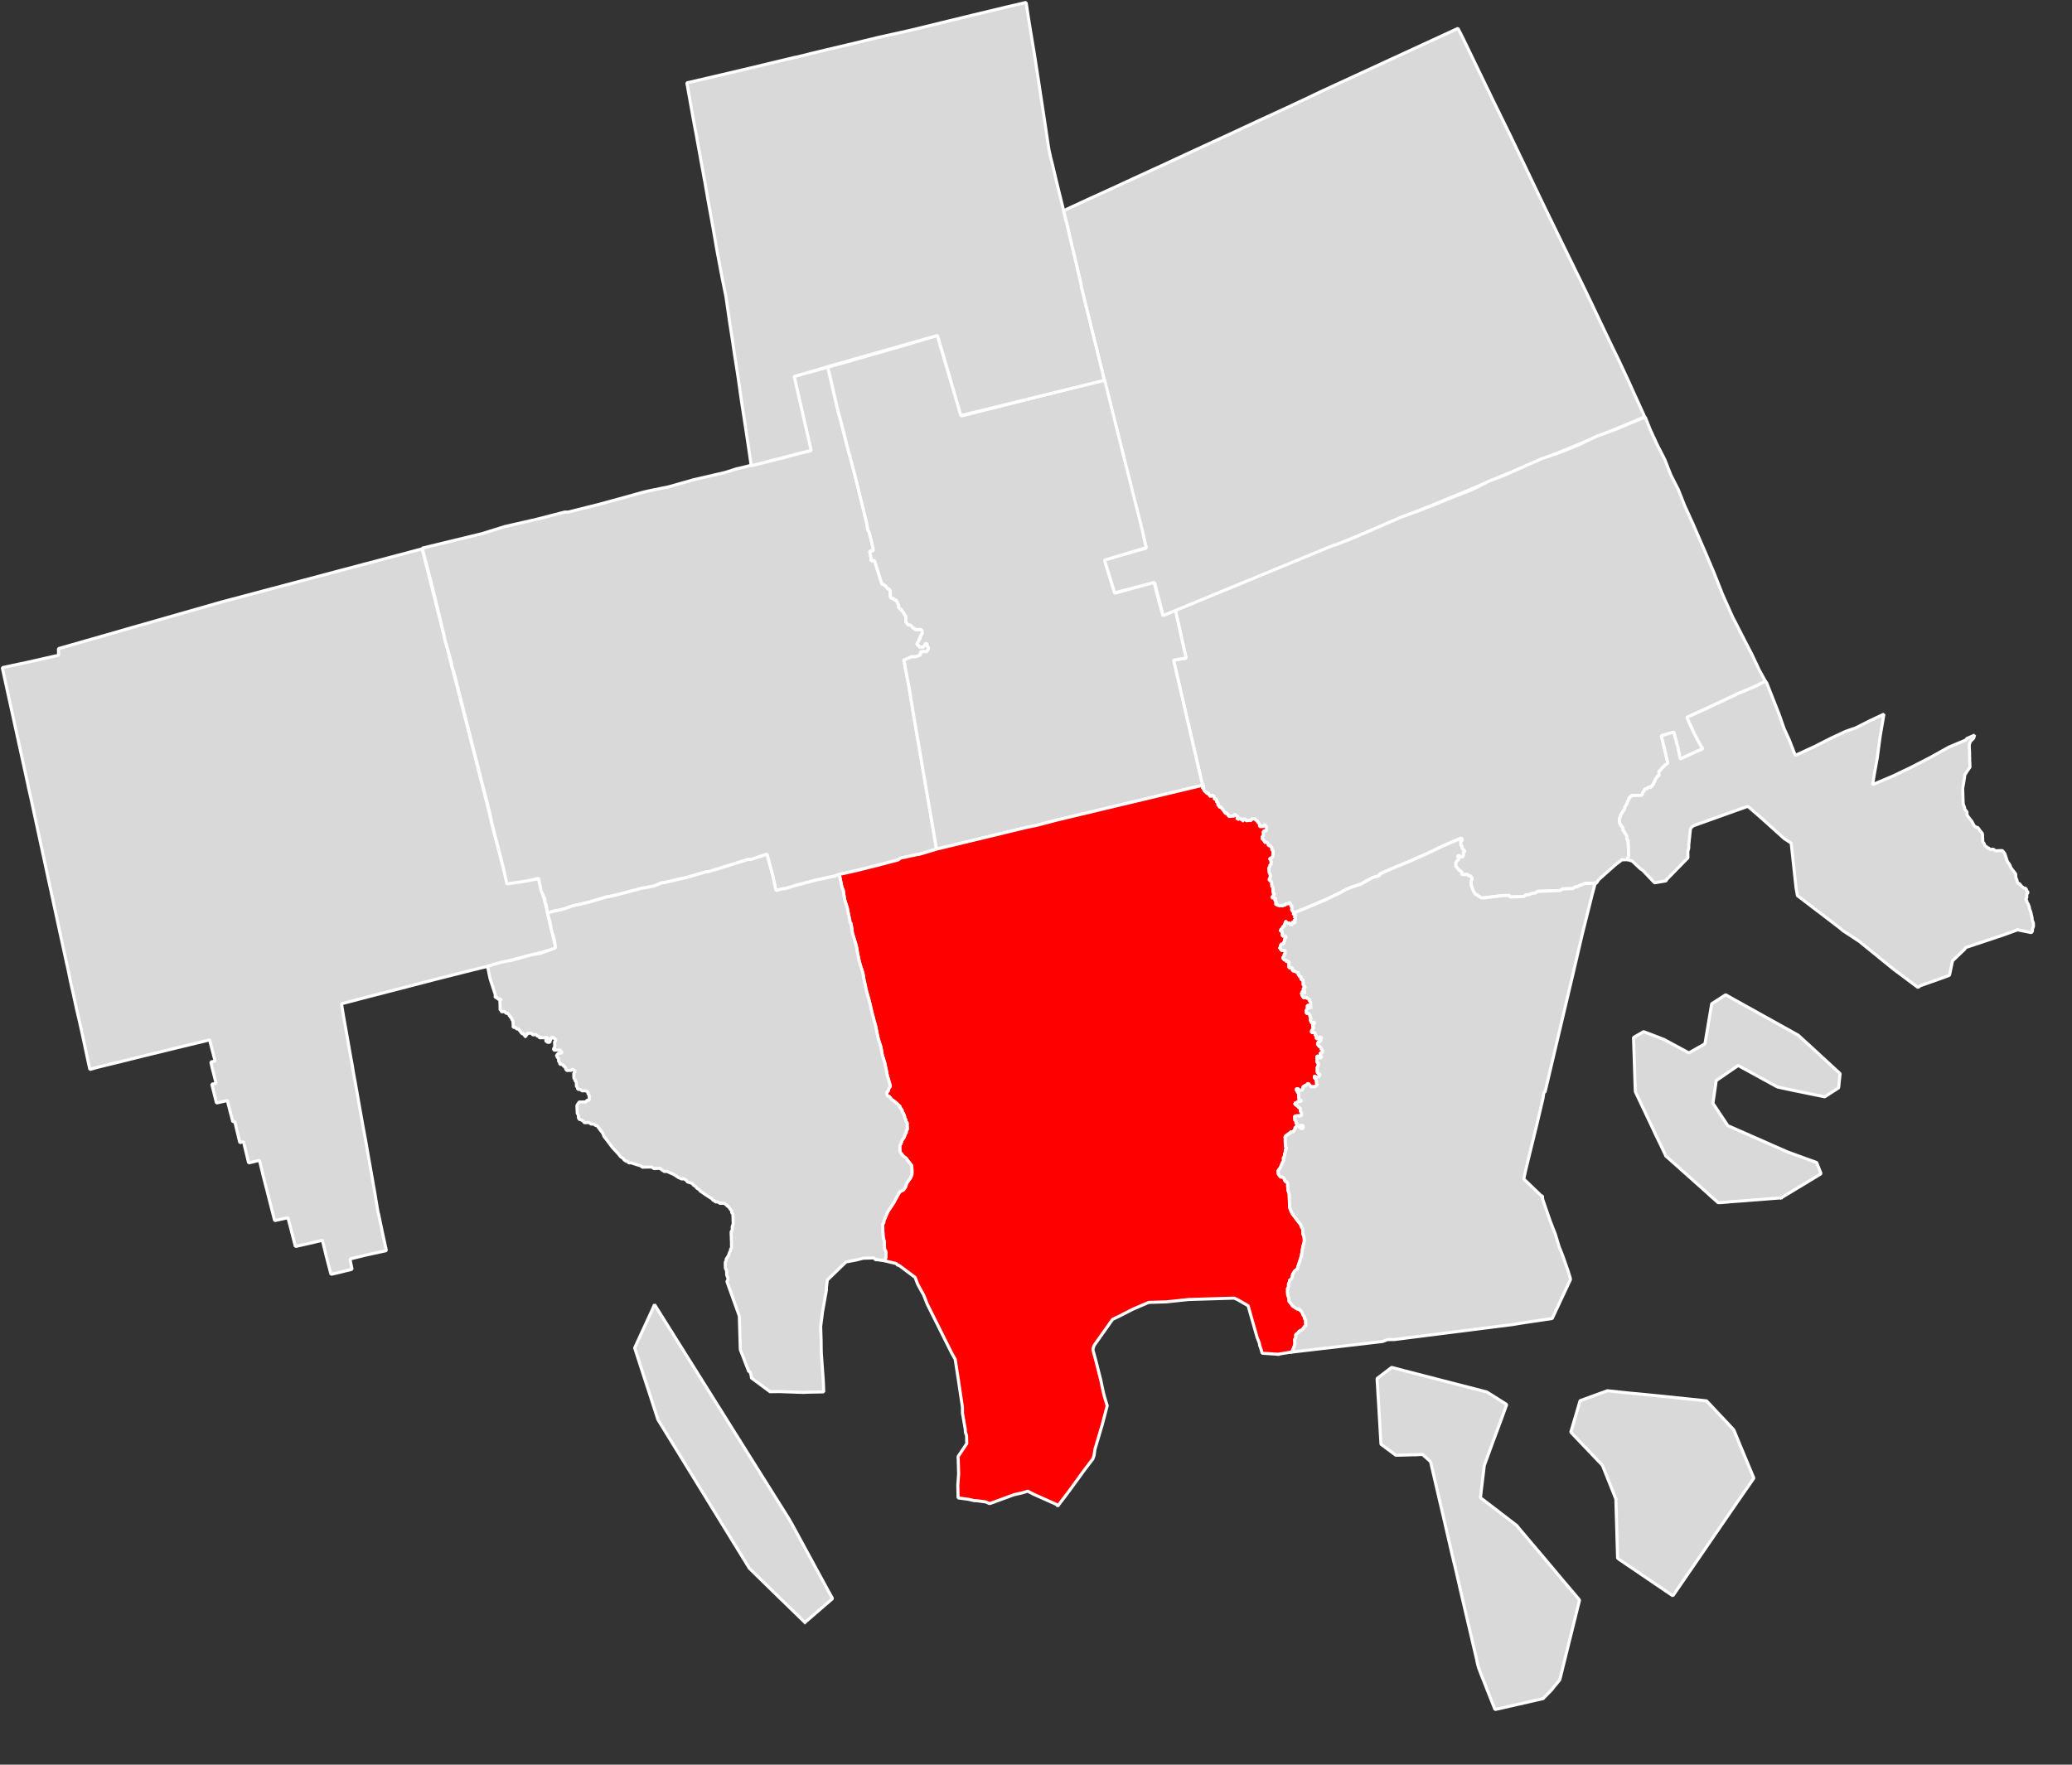
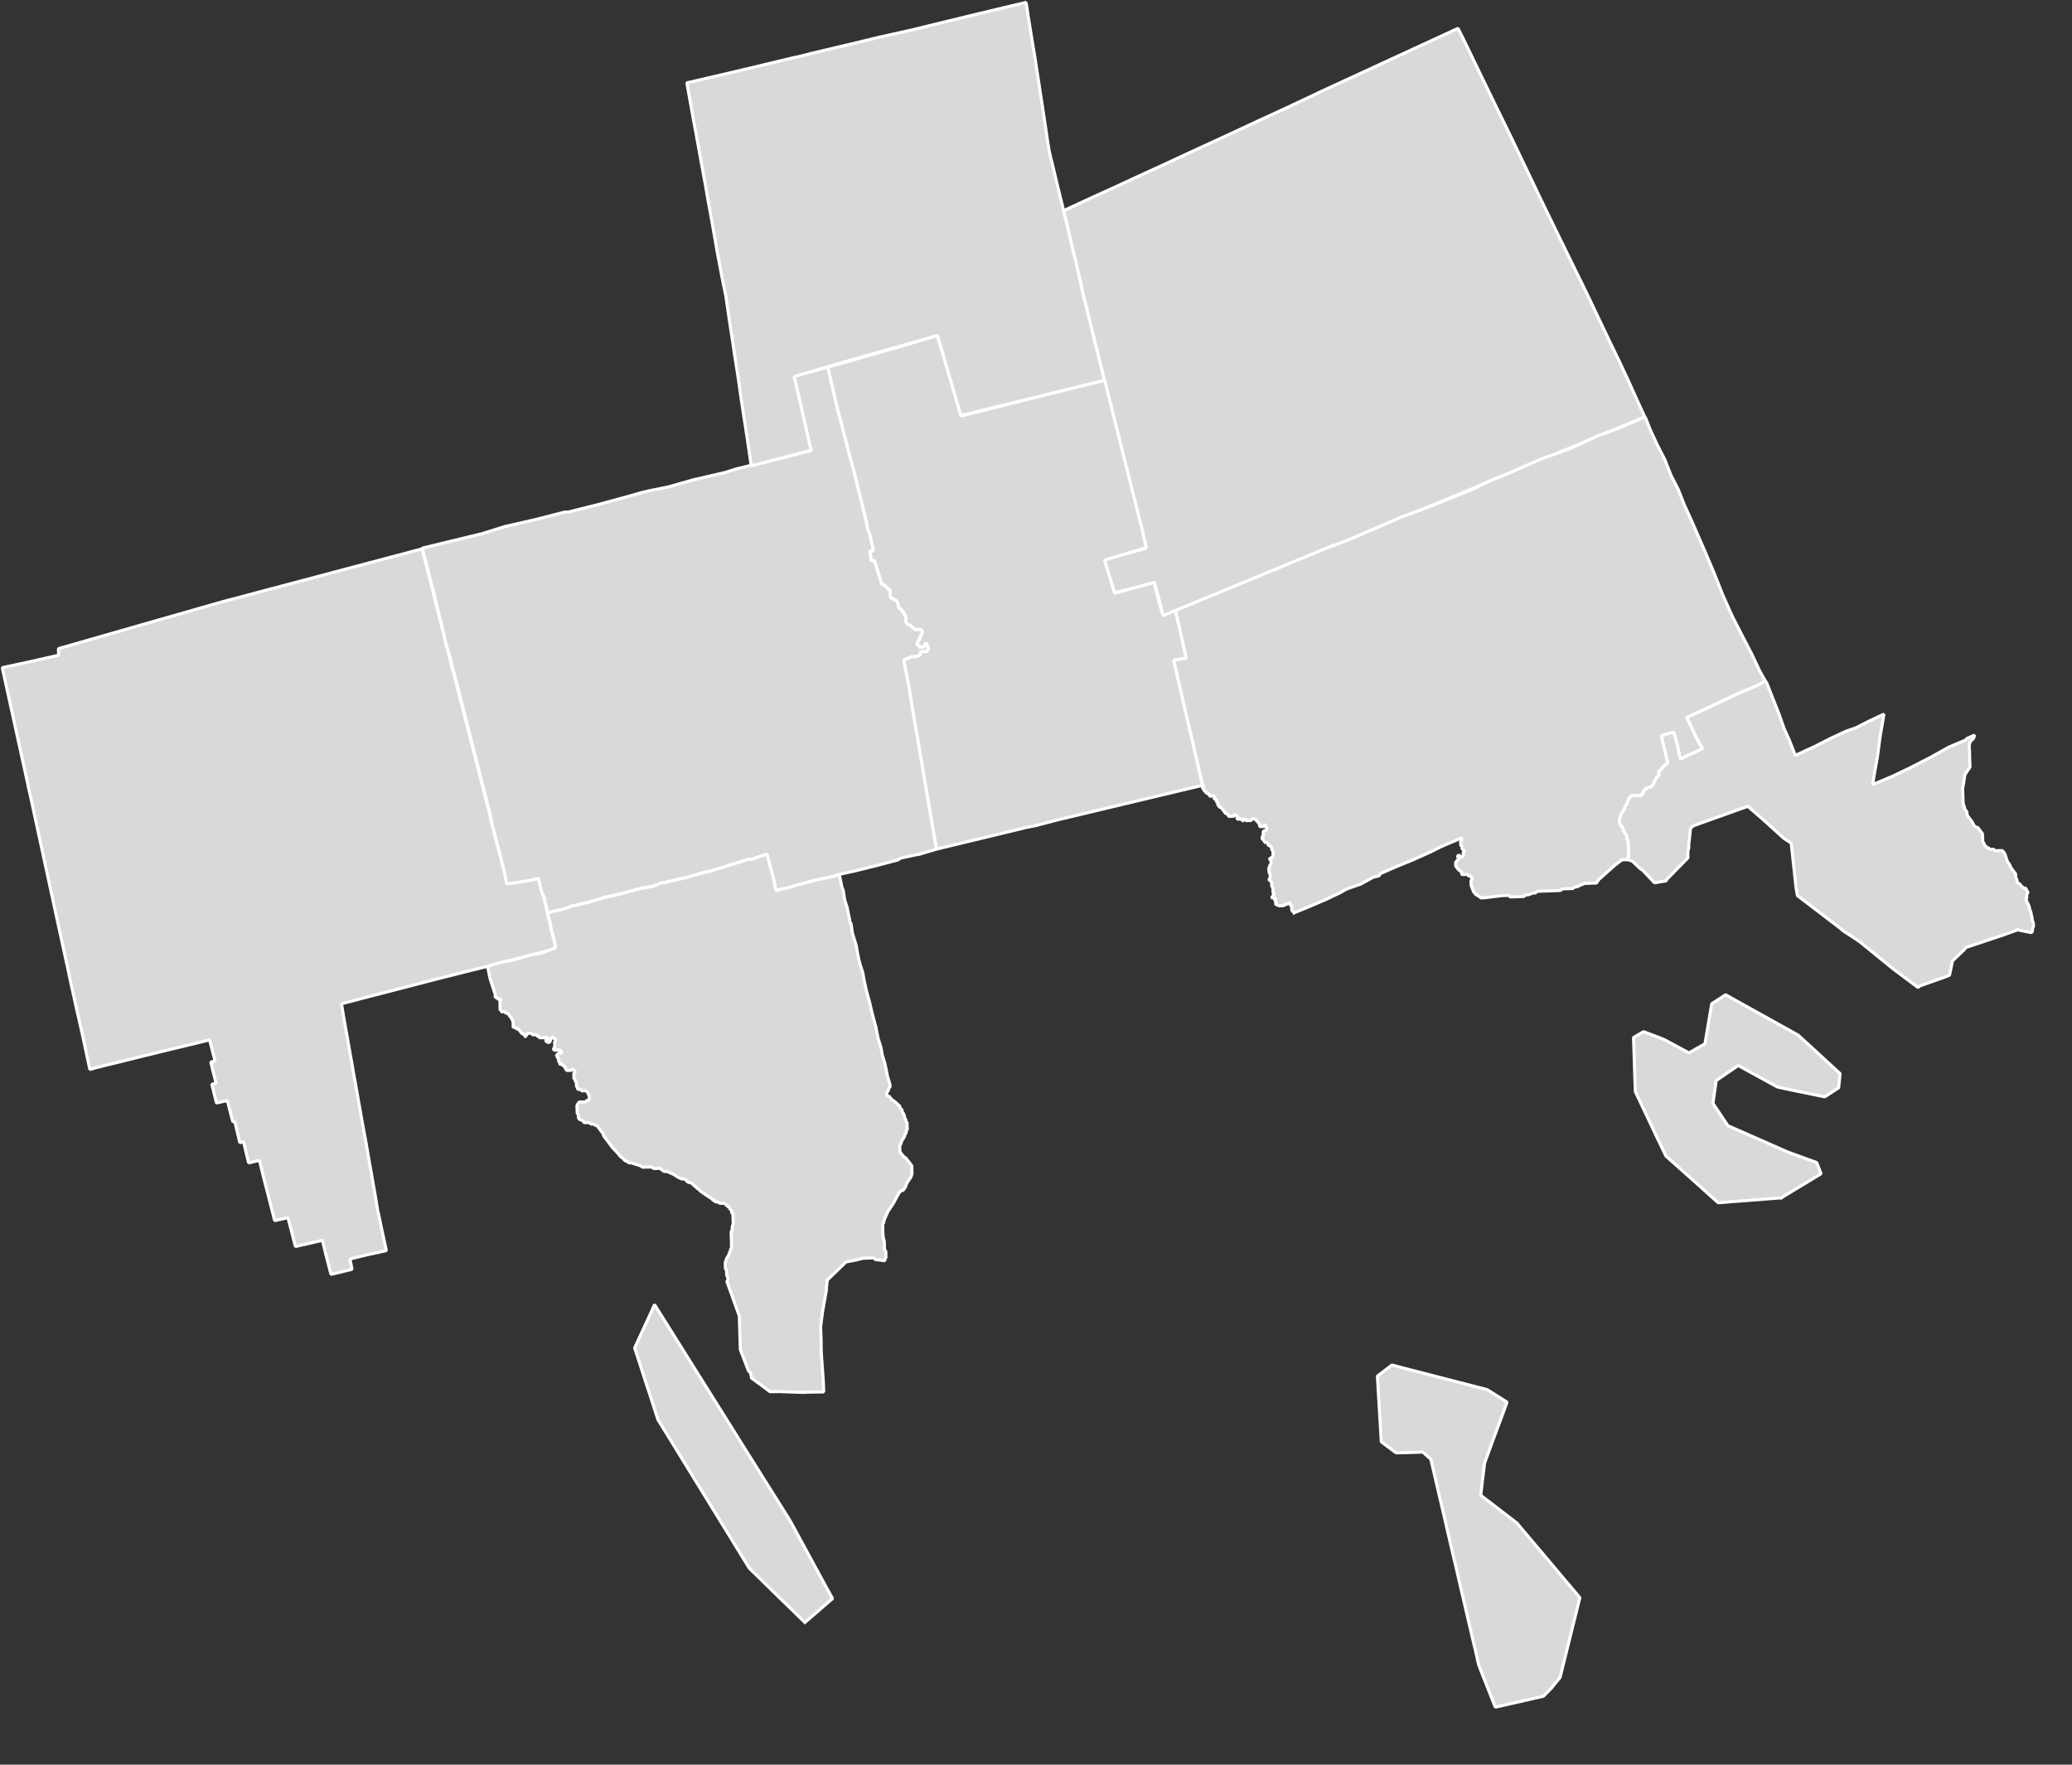
<svg xmlns="http://www.w3.org/2000/svg" width="100%" height="100%" viewBox="0 0 27 23" version="1.1" xml:space="preserve" style="fill-rule:evenodd;clip-rule:evenodd;stroke-linecap:square;stroke-linejoin:bevel;">
  <rect x="0" y="0" width="27" height="23" fill="#333333" stroke="none" />
  <path id="path1396" d="M6.57,11.36l0.041,0.155l0.167,-0.025l0.155,-0.026l0.083,-0.012l0.043,0.162l0.034,0.111l0.006,0.024l0.014,0.056l0.022,0.097l0.028,0.127l0.027,0.105l0.024,0.104l0.018,0.07l0.011,0.054l-0.198,0.053l-0.135,0.034l-0.166,0.043l-0.075,0.02l-0.144,0.036l-0.069,0.018l-0.018,0.009l-0.002,-0l-0.05,0.011l-0.034,0.009l-0.284,0.07l-0.395,0.1l-0.431,0.112l-0.438,0.113l-0.092,0.024l-0.163,0.043l-0.099,0.025l0.027,0.166l0.045,0.253l0.05,0.285l0.022,0.12l0.009,0.06l0.027,0.146l0.03,0.172l0.06,0.339l0.007,0.039l0.034,0.184l0.002,0.009l0.043,0.25l0.027,0.151l0.029,0.166l-0,0.001l0.025,0.141l0.018,0.111l0.022,0.13l0.007,0.022l0.045,0.217l0.03,0.137l0.026,0.119l-0.258,0.056l-0.183,0.045l-0.034,0.009l0.028,0.133l-0.165,0.041l-0.11,0.025l-0.063,-0.243l-0.049,-0.201l-0.181,0.043l-0.171,0.038l-0.052,-0.204l-0.045,-0.171l-0.173,0.038l-0.088,-0.345l-0.06,-0.234l-0.05,-0.207l-0.141,0.034l-0.036,-0.149l-0.03,-0.126l-0.036,0.007l-0.013,0.004l-0.045,-0.189l-0.021,-0.089l-0.025,0.006l-0.042,-0.16l-0.029,-0.117l-0.142,0.032l-0.061,-0.245l0.056,-0.012l-0.047,-0.184l-0.022,-0.093l0.056,-0.013l-0.039,-0.149l-0.033,-0.128l-0.039,0.011l-0.483,0.117l-0.372,0.091l-0.268,0.067l-0.207,0.05l-0.106,0.027l-0.085,0.024l-0.018,-0.083l-0.036,-0.169l-0.043,-0.202l-0.038,-0.169l-0.045,-0.196l-0.04,-0.184l-0.007,-0.03l-0.025,-0.112l-0.032,-0.156l-0.015,-0.072l0,0.005l-0.005,-0.023l-0.141,-0.648l-0.325,-1.505l-0.031,-0.136l-0.005,-0.027l-0.031,-0.142l-0.304,-1.388l0.326,-0.07l0.408,-0.092l-0.002,-0.086l0.933,-0.267l0.016,-0.005l1.184,-0.338l1.603,-0.425l1.001,-0.265l0.002,-0.001l0.127,0.505l0.155,0.616l0.018,0.077l0.011,0.043l0.007,0.027l0.013,0.04l0.047,0.191l0.001,0.009l0.004,0.014l0.027,0.094l0.47,1.841l0.019,0.09l0.051,0.199l0.065,0.249l0.054,0.212" style="fill:#d9d9d9;stroke:#fff;stroke-width:0.04px;" />
  <path id="path2060" d="M19.188,0.755l0.281,0.58l0.221,0.451l0.194,0.405l0.204,0.427l0.194,0.399l0.25,0.511l0.074,0.15l0.106,0.219l0.128,0.27l0.146,0.306l0.117,0.241l0.111,0.238l0.099,0.219l0.119,0.261l-0.158,0.069l-0.22,0.091l-0.241,0.099l-0.237,0.099l-0.222,0.09l-0.255,0.107l-0.209,0.088l-0.257,0.104l-0.234,0.099l-0.222,0.094l-0.226,0.093l-0.218,0.09l-0.234,0.097l-0.245,0.101l-0.311,0.128l-0.317,0.133l-0.228,0.094l-0.009,0.003l-1.755,0.722l-0.313,0.129l-0.166,0.067l-0.043,-0.18l-0.066,-0.255l-0.522,0.131l-0.137,-0.428l0.549,-0.153l-0.058,-0.229l-0.266,-1.081l-0.222,-0.877l0,-0.005l-0.302,-1.22l0.002,-0.004l-0.011,-0.054l-0.038,-0.162l-0.023,-0.104l-0.023,-0.092l-0.026,-0.106l-0.03,-0.131l-0.034,-0.148l-0.026,-0.099l-0.018,-0.072l-0.001,-0.013l0.086,-0.041l0.257,-0.119l0.312,-0.142l0.311,-0.144l0.306,-0.14l0.372,-0.173l0.508,-0.234l0.434,-0.202l0.311,-0.143l0.243,-0.114l0.196,-0.093l0.016,-0.008l1.787,-0.824l0.067,0.133l0.122,0.252" style="fill:#d9d9d9;stroke:#fff;stroke-width:0.04px;" />
  <path id="path2072" d="M21.135,11.207l-0.086,0.065l-0.218,0.194l-0.027,0.043l-0.016,0l-0.029,0.002l-0.031,0l-0.028,0.002l-0.045,-0l-0.06,0.023l-0.043,0.022l-0.029,0.002l-0.03,0.021l-0.015,0l-0.118,0.004l-0.029,0.022l-0.06,0.001l-0.045,0.002l-0.118,0.004l-0.029,0.002l-0.015,-0l-0.03,0.001l-0.029,0.022l-0.029,-0l-0.059,0.023l-0.031,0l-0.029,0.022l-0.043,0.002l-0.045,0.002l-0.03,0.001l-0.029,0l-0.031,0.002l-0.014,-0.021l-0.014,0.001l-0.076,0.002l-0.236,0.029l-0.045,-0l-0.016,-0.02l-0.014,0l-0.015,-0.02l-0.016,0l-0.014,-0.019l-0.017,-0.02l-0.032,-0.083l0,-0.02l-0.002,-0.021l0,-0.022l0.015,-0.02l-0.002,-0.021l-0.015,-0l0,-0.02l-0.03,-0l-0.015,-0.02l-0.03,0.002l-0.043,-0l-0.002,-0.02l-0,-0.022l-0.014,0.002l-0.017,-0.021l-0.014,0.001l-0.002,-0.021l-0.014,-0l-0,-0.02l-0.016,0l-0,-0.041l-0.002,-0.022l0.016,0l-0.002,-0.02l0.016,-0.002l0.013,-0.021l-0.014,-0.02l-0.002,-0.02l0.016,-0.002l0.014,0l0,0.022l0.017,-0.002l0.014,0l0.014,-0.021l-0.002,-0.02l0,-0.022l0.015,0l-0,-0.021l0.014,-0l-0.014,-0l-0.015,0.001l-0.001,-0.021l-0.015,-0l0,-0.02l-0.001,-0.021l-0.015,0.001l0,-0.021l-0.002,-0.022l0,-0.02l0.015,0l-0,-0.021l-0.002,-0.02l-0.263,0.112l-0.131,0.066l-0.25,0.112l-0.22,0.09l-0.205,0.09l-0,0.021l-0.088,0.024l-0.16,0.088l-0.132,0.045l-0.059,0.023l-0.074,0.043l-0.189,0.09l-0.264,0.112l-0.162,0.066l0.016,0l-0.002,-0.019l-0.014,-0l-0.017,-0.022l0,-0.041l0.015,-0l-0.015,-0l-0.001,-0.02l-0.029,-0l0.014,-0l0,-0.02l-0.016,-0.021l-0.014,0.021l-0.015,0l-0.014,0.002l-0.015,0.02l-0.016,-0.02l0.002,0.022l-0.045,-0l-0.014,0.001l-0.045,-0.019l-0.002,-0.022l0.014,-0.02l-0.014,0l-0.016,-0.021l0.014,-0l0,-0.02l-0.045,-0l0,-0.02l0.015,-0l-0,-0.022l0.014,0l-0,-0.021l-0.014,0.002l-0.002,-0.022l-0,-0.022l-0.002,-0.019l-0,-0.022l-0.014,0.002l-0,-0.022l-0.002,-0.02l-0,-0.021l-0.016,-0.02l-0.015,-0l0,-0.022l0.013,-0.019l-0.015,-0l0.015,-0l-0,-0.042l-0.015,0l0.013,-0.021l-0.014,-0l0.014,-0l-0.014,-0l-0,-0.02l-0.015,-0l0.015,-0l-0.002,-0.022l-0,-0.02l0.014,-0.021l0.015,-0l-0.015,-0l0,-0.022l0.015,0l-0,-0.021l-0.002,-0.02l-0,-0.022l-0.015,0.002l-0.001,-0.022l0.03,0l-0.002,-0.021l0.017,-0l-0.002,-0.022l-0,-0.041l-0.002,-0.02l-0.014,0l-0,-0.021l-0.002,-0.02l-0.015,-0l0,-0.022l-0.016,0.002l-0.014,-0l-0,-0.022l-0.016,-0.019l-0.015,-0l0,0.021l0,-0.021l-0.014,0.001l-0.002,-0.021l-0.014,-0l-0,-0.02l-0.017,-0l0,-0.041l0.015,-0l-0,-0.022l-0.002,-0.02l-0.014,0l0.014,0l-0,-0.021l0.014,-0l0,-0.022l0.015,0.022l0.014,-0.022l0,-0.041l-0.016,-0l-0,-0.022l-0.014,0.002l-0,0.02l-0.015,-0l-0.014,0.001l-0.031,0l0,-0.019l-0.002,-0.022l-0.014,-0l-0,-0.02l-0.014,0l-0.002,-0.021l-0.015,0.001l-0.016,-0.021l-0.014,0.002l-0.029,-0l-0,0.021l-0.045,0l-0.014,0.002l-0.015,-0l-0.002,-0.022l-0.014,0.002l-0.014,0l-0,0.022l-0.015,-0l0,-0.022l-0.016,0l-0.014,0.002l-0.015,-0.022l0,0.022l-0.014,-0l-0.002,-0.02l0.002,0.02l-0.016,-0.02l0.014,0l0,-0.021l-0.014,-0l-0.017,-0.02l-0.014,-0l0,0.021l-0.029,0l-0.014,0.002l-0.031,0l0,-0.02l-0.016,0l0,-0.021l-0.014,0.002l-0.015,-0l-0.002,-0.022l-0.014,0.002l0,-0.022l-0.016,0l-0,-0.02l-0.015,0l-0.001,-0.021l-0.015,0.002l-0.014,-0l-0,-0.022l-0.016,0.002l-0,-0.022l0.014,0l-0.014,0l-0,-0.02l-0.016,0l-0,-0.041l-0.031,0l-0,-0.02l-0.002,-0.021l-0.014,-0l-0.015,-0.02l0,0.021l-0.03,0l-0,-0.019l-0.015,-0l0,-0.022l-0.016,0.002l-0.014,-0l-0,-0.022l-0.016,0l-0.015,-0.02l0,-0.019l-0.016,-0l-0,-0.022l0.014,0l0,-0.02l-0.014,0l-0.378,-1.632l0.164,-0.025l-0.139,-0.621l0.322,-0.133l1.744,-0.72l0.015,0l0.233,-0.092l0.308,-0.133l0.308,-0.135l0.25,-0.092l0.234,-0.09l0.22,-0.09l0.233,-0.091l0.22,-0.11l0.234,-0.092l0.248,-0.111l0.205,-0.09l0.265,-0.092l0.22,-0.09l0.233,-0.112l0.249,-0.09l0.219,-0.092l0.162,-0.066l0.065,0.164l0.095,0.205l0.094,0.183l0.081,0.206l0.095,0.185l0.081,0.205l0.112,0.247l0.16,0.368l0.113,0.267l0.114,0.288l0.128,0.286l0.063,0.122l0.095,0.186l0.095,0.183l0.096,0.205l0.079,0.142l-0.131,0.067l-0.22,0.092l-0.234,0.111l-0.191,0.089l-0.248,0.113l0.095,0.205l0.063,0.122l0.049,0.081l-0.148,0.067l-0.145,0.068l-0.035,-0.165l-0.05,-0.186l-0.162,0.047l0.085,0.351l-0.015,0.022l-0.014,-0l-0.015,0.021l-0.014,0l0,0.02l-0.014,0.002l-0.015,0.022l-0.014,0.019l-0.015,0.002l0,0.02l0.002,0.022l0,0.019l-0.014,0.002l-0.015,0.02l-0.028,0.043l0.001,0.022l-0.016,-0l0.002,0.02l-0.014,0.021l-0.015,0l0,0.022l-0.014,-0l-0.015,0.002l-0.016,-0l-0.012,0.021l-0.031,0l0,0.022l-0.014,-0l0.002,0.019l-0.017,0.002l0.002,0.02l-0.014,0.022l-0.015,-0l-0.016,0.001l-0.043,0l-0.031,0.002l-0.014,0l-0.014,0.002l-0.015,0.02l-0.016,0.002l0.002,0.019l-0.015,0.022l-0.014,0.041l-0.013,0.022l-0.014,0.022l-0,0.019l-0.043,0.065l-0.013,0.022l0,0.02l-0.014,0.021l-0,0.022l0.002,0.02l-0,0.021l0.016,0.02l-0,0.022l0.014,-0.002l0.016,0.021l0,0.02l0.002,0.022l0.015,-0.002l-0,0.022l0.016,0.019l0.016,0.022l-0,0.041l0.016,0.02l0,0.02l0.002,0.022l-0,0.021l0.002,0.02l-0,0.041l0.002,0.022l-0,0.041l0.001,0.02l-0.014,0.022l-0,0.021l-0.074,0.002" style="fill:#d9d9d9;stroke:#fff;stroke-width:0.04px;" />
  <g>
    <path id="path2364" d="M26.291,12.119l-0.191,0.069l-0.486,0.162l-0.012,0.021l-0.159,0.152l-0.039,0.187l-0.058,0.023l-0.324,0.115l-0.029,0.022l-0.32,-0.239l-0.443,-0.36l-0.091,-0.06l-0.121,-0.079l-0.047,-0.04l-0.549,-0.419l-0.018,-0.102l-0.063,-0.582l-0.091,-0.059l-0.29,-0.261l-0.184,-0.16l-0.705,0.252l-0.029,0.021l-0.014,0.022l-0.022,0.209l0,0.041l-0.012,0.041l0.001,0.085l-0.273,0.279l-0.013,0.022l-0.149,0.025l-0.153,-0.162l-0.031,-0.02l-0.106,-0.101l-0.061,-0.018l-0,-0.021l0.014,-0.022l-0.001,-0.02l-0,-0.041l-0.002,-0.022l-0,-0.041l-0.002,-0.02l-0,-0.021l-0.002,-0.022l0,-0.02l-0.016,-0.02l-0,-0.041l-0.016,-0.022l-0.016,-0.019l-0,-0.022l-0.015,0.002l-0.002,-0.022l0,-0.02l-0.016,-0.021l-0.014,0.002l-0,-0.022l-0.016,-0.02l-0,-0.021l-0.002,-0.02l-0,-0.022l0.014,-0.021l0,-0.02l0.013,-0.022l0.043,-0.065l-0,-0.019l0.014,-0.022l0.013,-0.022l0.014,-0.041l0.015,-0.022l-0.002,-0.019l0.016,-0.002l0.015,-0.02l0.014,-0.002l0.014,0l0.031,-0.002l0.043,0l0.016,-0.001l0.015,-0l0.014,-0.022l-0.002,-0.02l0.017,-0.002l-0.002,-0.019l0.014,-0l0,-0.022l0.031,0l0.012,-0.021l0.016,-0l0.015,-0.002l0.014,-0l0,-0.022l0.015,0l0.014,-0.021l-0.002,-0.02l0.016,-0l-0.001,-0.022l0.028,-0.043l0.015,-0.02l0.014,-0.002l0,-0.019l-0.002,-0.022l0,-0.02l0.015,-0.002l0.014,-0.019l0.015,-0.022l0.014,-0.002l0,-0.02l0.014,0l0.015,-0.021l0.014,-0l0.015,-0.022l-0.085,-0.351l0.162,-0.047l0.05,0.186l0.035,0.165l0.145,-0.068l0.148,-0.067l-0.049,-0.081l-0.063,-0.122l-0.095,-0.205l0.248,-0.113l0.191,-0.089l0.234,-0.111l0.22,-0.092l0.131,-0.067l0.016,0.022l0.065,0.164l0.097,0.246l0.065,0.186l0.065,0.142l0.081,0.207l0.248,-0.114l0.219,-0.111l0.189,-0.088l0.134,-0.047l0.174,-0.088l0.191,-0.09l-0.05,0.293l-0.036,0.272l-0.038,0.209l-0.024,0.145l0.263,-0.111l0.234,-0.112l0.263,-0.135l0.234,-0.131l0.219,-0.092l0.015,-0.02l0.102,-0.045l-0.014,0.042l-0.043,0.043l-0.013,0.041l0,0.042l0.002,0.021l0.002,0.042l-0,0.041l0.001,0.022l0,0.041l0.002,0.02l0.002,0.063l-0.014,0.021l-0.015,0.02l-0.014,0.022l-0.013,0.021l-0.014,0.022l-0,0.02l-0.013,0.084l-0.012,0.063l0.001,0.042l0.002,0.063l0.002,0.061l0.002,0.041l0.016,0.042l0.002,0.021l0.014,0.02l0.016,0.02l0.002,0.041l0.015,0.022l0.016,0.02l0.03,0.039l0.033,0.061l0.03,0.02l0.015,0l0.016,0.02l0.014,0.022l0.017,0.019l0.014,0.02l0.002,0.022l-0,0.02l0.002,0.021l-0,0.042l0.016,0.019l0.016,0.042l0.014,-0l0.017,0.02l0.014,-0l0.016,0.019l0.015,0l0.03,-0.002l0.029,0.02l0.016,0l0.029,-0.002l0.045,0l0.016,0.02l0.015,0.02l0.034,0.103l0.03,0.041l0.017,0.041l0.03,0.04l0.016,0.02l0.015,0.021l0.001,0.042l0.017,0.041l0.001,0.02l0.015,0.02l0.014,-0l0.016,0.02l0.017,0.021l0.03,0.02l0.015,-0.002l0.016,0.022l-0,0.02l0.014,-0l0.002,0.021l-0.014,0.02l-0,0.041l-0.013,0.022l0.014,0.022l0.002,0.019l0.015,0.02l0.016,0.042l0.002,0.021l0.016,0.041l0.018,0.081l-0,0.022l0.016,0.041l0.002,0.042l-0.015,0.041l0.002,0.022l-0.014,0.021l-0.18,-0.036" style="fill:#d9d9d9;stroke:#fff;stroke-width:0.04px;" />
    <path id="path2488" d="M23.21,15.612l-0.052,0.004l-0.275,0.022l-0.002,-0l-0.018,0.001l-0.135,0.011l-0.184,0.013l-0.023,0.003l-0.096,0.008l-0.036,0.001l-0.054,-0.048l-0.039,-0.034l-0.038,-0.035l-0.043,-0.039l-0.499,-0.445l-0.009,-0.007l-0.003,-0.009l-0.072,-0.151l-0.056,-0.115l-0.036,-0.078l-0.225,-0.475l-0.005,-0.012l-0.004,-0.094l-0.012,-0.38l-0.008,-0.23l0.038,-0.023l0.067,-0.038l0.025,-0.016l0.014,0.005l0.083,0.031l0.171,0.066l0.324,0.175l0.209,-0.119l0.088,-0.522l0.057,-0.036l0.125,-0.081l0.07,0.04l0.874,0.486l0.164,0.149l0.092,0.085l0.291,0.268l-0.019,0.185l-0.164,0.106l-0.018,0.011l-0.41,-0.084l-0.146,-0.031l-0.058,-0.013l-0.02,-0.01l-0.493,-0.27l-0.286,0.196l-0.043,0.297l0.194,0.291l0.781,0.344l0.377,0.137l0.057,0.145l-0.162,0.099l-0.23,0.139l-0.128,0.077" style="fill:#d9d9d9;stroke:#fff;stroke-width:0.04px;" />
  </g>
  <path id="path2368" d="M12.008,8.432l0.014,0l0.015,-0.002l-0,-0.019l0.014,-0l0,-0.022l0.029,-0l0.002,0.02l-0,0.021l0.014,0l0.002,0.02l-0,0.022l-0.015,-0l0,0.02l-0.014,0.001l-0.045,0l-0.014,0.002l-0.015,0l0,0.042l-0.057,0.021l-0.031,0.002l-0.029,-0l-0.102,0.045l0.016,0.063l-0,0.02l0.018,0.082l0.036,0.188l0.034,0.207l0.02,0.124l0.304,1.778l-0.234,0.07l-0.016,-0l-0.221,0.048l-0.029,0.022l-0.265,0.07l-0.281,0.07l-0.221,0.049l-0.059,0.023l-0.236,0.049l-0.265,0.07l-0.147,0.045l-0.029,0l-0.09,0.024l-0.034,-0.164l-0.083,-0.31l-0.207,0.069l-0.043,-0l-0.221,0.07l-0.294,0.09l-0.03,0.002l-0.236,0.068l-0.309,0.072l-0.031,0.002l-0.103,0.043l-0.131,0.025l-0.016,0l-0.353,0.094l-0.119,0.023l-0.235,0.07l-0.207,0.047l-0.132,0.045l-0.119,0.025l-0.073,0.024l-0.018,-0.105l-0.017,-0.041l0,-0.041l-0.048,-0.103l-0.034,-0.166l-0.088,0.024l-0.148,0.025l-0.178,0.025l-0.034,-0.165l-0.051,-0.206l-0.066,-0.248l-0.051,-0.207l-0.016,-0.083l-0.468,-1.837l-0.032,-0.102l-0,-0.022l-0.051,-0.185l-0.016,-0.042l0,-0.02l-0.016,-0.041l-0.016,-0.083l-0.151,-0.621l-0.134,-0.514l0.781,-0.189l0.294,-0.092l0.412,-0.094l0.369,-0.095l0.045,0l0.381,-0.095l0.339,-0.092l0.25,-0.07l0.104,-0.024l0.236,-0.048l0.324,-0.092l0.412,-0.095l0.147,-0.047l0.103,-0.024l0.265,-0.07l0.235,-0.048l0.25,-0.071l0.119,-0.023l-0.102,-0.434l-0.119,-0.538l0.441,-0.117l0.119,0.517l0.016,0.063l0.034,0.124l0.083,0.329l0.084,0.31l0.067,0.268l0.101,0.414l0.018,0.102l0.016,0.022l0.05,0.205l0.002,0.041l-0.045,0.002l0.016,0.083l0.002,0.041l0.045,-0.001l0.032,0.104l0.065,0.205l0.016,0l0.029,0.02l0.016,0.02l0.017,0.021l0.014,-0.001l0.014,0.021l0.002,0.02l0,0.041l0.002,0.022l0.014,0.02l0.031,-0l-0,0.02l0.031,-0l-0,0.019l0.014,0l0.002,0.022l0.014,0.02l0,0.019l0.002,0.022l0.014,0l0,0.02l0.017,-0l0.014,0.02l0.016,0.021l0.015,0.02l0.001,0.02l0.015,-0l-0,0.021l0.002,0.02l-0,0.042l0.016,0.021l0.014,0.02l0.031,0l0.016,0.02l0.014,-0l-0.014,-0l0.014,0.02l0.015,-0l0.016,0.019l0.029,0l0.016,-0.001l0.029,-0l0.016,0.019l-0,0.042l-0.015,0.002l0,0.019l-0.012,0.022l-0,0.02l-0.015,0.002l0,0.019l-0.028,0.044l0.016,0.019l0.014,0l0,0.02l0.031,0" style="fill:#d9d9d9;stroke:#fff;stroke-width:0.04px;" />
  <path id="path2370" d="M12.213,4.371l0.313,1.051l1.868,-0.472l0.221,0.887l0.27,1.073l0.051,0.228l-0.544,0.162l0.132,0.432l0.514,-0.14l0.069,0.268l0.048,0.165l0.162,-0.068l0.139,0.621l-0.164,0.025l0.378,1.632l-1.902,0.454l-0.267,0.07l-0.116,0.023l-1.181,0.285l-0.304,-1.778l-0.02,-0.124l-0.034,-0.207l-0.036,-0.188l-0.018,-0.082l-0,-0.02l-0.016,-0.063l0.102,-0.045l0.029,-0l0.031,-0.002l0.057,-0.021l0,-0.042l0.015,0l0.014,-0.002l0.045,0l0.014,-0.001l0,-0.02l0.015,-0l-0,-0.022l-0.002,-0.02l-0.014,0l-0,-0.021l-0.002,-0.02l-0.029,-0l0,0.022l-0.014,-0l-0,0.019l-0.015,0.002l-0.045,0l0,-0.02l-0.014,0l-0.016,-0.019l0.028,-0.044l0,-0.019l0.015,-0.002l-0,-0.02l0.012,-0.022l0,-0.019l0.015,-0.002l-0,-0.042l-0.016,-0.019l-0.029,-0l-0.016,0.001l-0.029,0l-0.016,-0.019l-0.015,-0l-0.014,-0.02l0.014,-0l-0.014,-0l-0.016,-0.02l-0.031,0l-0.014,-0.02l-0.016,-0.021l-0,-0.042l-0.002,-0.02l-0,-0.021l-0.015,-0l-0.001,-0.02l-0.015,-0.02l-0.016,-0.021l-0.014,-0.02l-0.017,-0l0,-0.02l-0.014,0l-0.002,-0.022l0,-0.019l-0.014,-0.02l-0.002,-0.022l-0.014,0l-0,-0.019l-0.031,-0l-0,-0.02l-0.031,-0l-0.014,-0.02l-0.002,-0.022l0,-0.041l-0.002,-0.02l-0.014,-0.021l-0.014,0.001l-0.017,-0.021l-0.016,-0.02l-0.029,-0.02l-0.016,0l-0.065,-0.205l-0.032,-0.104l-0.045,0.001l-0.002,-0.041l-0.016,-0.083l0.045,-0.002l-0.002,-0.041l-0.05,-0.205l-0.016,-0.022l-0.018,-0.102l-0.101,-0.414l-0.067,-0.268l-0.084,-0.31l-0.083,-0.329l-0.034,-0.124l-0.016,-0.063l-0.119,-0.517l0.97,-0.277l0.455,-0.138" style="fill:#d9d9d9;stroke:#fff;stroke-width:0.04px;" />
  <path id="path2382" d="M13.86,2.747l0.001,0.013l0.018,0.072l0.026,0.099l0.034,0.148l0.03,0.131l0.026,0.106l0.023,0.092l0.023,0.104l0.038,0.162l0.011,0.054l-0.002,0.004l0.302,1.22l0,0.005l-1.869,0.459l-0.304,-1.044l-0.456,0.13l-0.97,0.275l-0.009,0.004l-0.433,0.126l0.122,0.531l0.099,0.432l-0.126,0.032l-0.237,0.061l-0.24,0.063l-0.178,0.045l-0.034,-0.234l-0.045,-0.3l-0.022,-0.141l-0.029,-0.19l-0.046,-0.323l-0.044,-0.278l-0.021,-0.148l-0.011,-0.068l-0.031,-0.202l-0.039,-0.27l-0.007,-0.05l-0.051,-0.25l-0.066,-0.35l-0.056,-0.323l-0.061,-0.335l-0.036,-0.209l-0.016,-0.085l-0.011,-0.064l-0.02,-0.106l-0.049,-0.27l-0.012,-0.067l-0.009,-0.052l-0.029,-0.15l-0.074,-0.415l-0.02,-0.112l0.035,-0.007l0.396,-0.092l0.395,-0.093l0.332,-0.08l0.257,-0.061l0.02,-0.003l0.135,-0.033l0.041,-0.011l0.209,-0.05l0.334,-0.079l0.335,-0.081l0.202,-0.045l0.02,-0.004l0.23,-0.052l0.455,-0.111l0.396,-0.096l0.338,-0.081l0.261,-0.061l0.029,-0.009l0,0.002l0.006,0.032l0.021,0.142l0.034,0.211l0.054,0.327l0.051,0.332l0.041,0.27l0.031,0.203l0.03,0.201l0.02,0.135l0.011,0.065l0.002,0.015l0.005,0.019l0.016,0.074l0.016,0.06l0.027,0.113l0.031,0.131l0.034,0.139l0.06,0.245l-0,0.001" style="fill:#d9d9d9;stroke:#fff;stroke-width:0.04px;" />
-   <path id="path2478" d="M16.656,17.651l-0.209,-0.014l-0.018,-0.063l-0.016,-0.042l0,-0.019l-0.032,-0.083l-0.117,-0.412l-0.137,-0.079l-0.045,-0.02l-0.594,0.018l-0.282,0.03l-0.238,0.008l-0.205,0.088l-0.176,0.09l-0.089,0.043l-0.241,0.34l-0.014,0.043l-0,0.02l0.034,0.124l0.068,0.268l0.017,0.083l0.018,0.083l0.016,0.061l0.032,0.103l-0.066,0.252l-0.094,0.315l-0.012,0.084l-0.015,0.042l-0.113,0.149l-0.216,0.297l-0.114,0.149l-0.014,0.022l-0.016,-0.022l-0.301,-0.135l-0.075,-0.039l-0.074,0.023l-0.104,0.023l-0.31,0.114l-0.014,-0l-0.045,-0.02l-0.121,-0.016l-0.029,-0l-0.075,-0.018l-0.135,-0.018l-0.004,-0.166l0.011,-0.146l-0.005,-0.165l-0,-0.022l-0.002,-0.019l-0,-0.022l0.029,-0.043l0.084,-0.126l-0.002,-0.063l0,-0.022l-0.001,-0.02l-0.015,-0.041l-0.002,-0.041l-0.036,-0.207l-0.001,-0.083l-0.056,-0.373l-0.038,-0.248l-0.047,-0.083l-0.317,-0.635l-0.048,-0.122l-0.047,-0.083l-0.032,-0.061l-0.031,-0.083l-0.214,-0.16l-0.014,0.002l-0.017,-0.022l-0.149,-0.036l-0,-0.022l0.014,-0.021l-0.001,-0.02l-0,-0.041l-0.002,-0.022l-0.015,-0.02l-0.001,-0.021l-0.002,-0.083l-0.016,-0.061l-0.002,-0.042l-0.002,-0.043l-0,-0.041l-0.002,-0.042l0.015,-0.021l-0,-0.02l0.027,-0.063l0.028,-0.063l0.071,-0.106l0.057,-0.106l0.013,-0.022l0.014,-0.022l0.045,-0.021l0.029,-0.042l0.013,-0.043l0.014,-0.021l0.029,-0.042l0.014,-0.021l0.013,-0.042l-0,-0.041l-0.002,-0.042l-0,-0.021l-0.016,-0.02l-0.015,-0.022l-0.016,-0.019l-0.03,-0.04l-0.031,-0.022l-0.016,-0.019l-0.015,-0.02l-0.016,-0.02l0,-0.021l-0.002,-0.022l0,-0.041l0.015,-0.02l0.012,-0.043l0.015,-0.022l0.014,-0.02l0.015,-0.043l0.014,-0.02l-0.002,-0.021l0.015,-0.022l-0.002,-0.041l-0,-0.042l-0.016,-0.02l-0,-0.021l-0.017,-0.02l0,-0.022l-0.016,-0.041l-0.016,-0.02l-0,-0.02l-0.016,-0.021l-0.015,-0.02l-0.001,-0.022l-0.015,0.002l-0.014,-0.021l-0.047,-0.04l-0.031,-0.02l-0.014,-0.02l-0.016,-0.021l-0.015,0.002l-0.016,-0.022l0,-0.041l0.015,-0l0.012,-0.042l0.015,-0.021l-0,-0.022l-0.017,-0.061l-0.018,-0.061l-0.016,-0.083l-0.018,-0.083l-0.032,-0.104l-0.018,-0.103l-0.033,-0.102l-0.018,-0.083l-0.016,-0.083l-0.018,-0.063l-0.032,-0.122l-0.034,-0.146l-0.035,-0.124l-0.032,-0.144l-0.018,-0.103l-0.034,-0.104l-0.016,-0.061l-0.017,-0.083l-0.018,-0.103l-0.05,-0.165l-0.018,-0.124l-0.016,-0.02l-0,-0.022l-0.018,-0.083l-0.016,-0.082l-0.033,-0.103l-0.019,-0.124l-0.017,-0.041l-0.034,-0.166l0.221,-0.049l0.281,-0.07l0.265,-0.07l0.029,-0.022l0.221,-0.048l0.016,-0l0.234,-0.07l1.181,-0.285l0.116,-0.023l0.267,-0.07l1.902,-0.454l0.014,0l0,0.02l-0.014,0l-0,0.022l0.016,-0l0,0.019l0.015,0.02l0.016,0l-0,0.022l0.014,-0l0.016,-0.002l0,0.022l0.015,-0l-0,0.019l0.03,0l0,-0.021l0.015,0.02l0.014,-0l0.002,0.021l-0,0.02l0.031,0l-0,0.041l0.016,0l-0,0.02l0.014,0l-0.014,0l-0,0.022l0.016,-0.002l-0,0.022l0.014,-0l0.015,-0.002l0.001,0.021l0.015,0l-0,0.02l0.016,0l0,0.022l0.014,-0.002l0.002,0.022l0.015,-0l0.014,-0.002l0,0.021l0.016,0l0,0.02l0.031,0l0.014,-0.002l0.029,0l0,-0.021l0.014,-0l0.017,0.02l0.014,-0l0,0.021l-0.014,0l0.016,0.02l-0.002,-0.02l0.002,0.02l0.014,-0l0,-0.022l0.015,0.022l0.014,-0.002l0.016,0l0,0.022l0.015,-0l-0,-0.022l0.014,0l0.014,-0.002l0.002,0.022l0.015,-0l0.014,-0.002l0.045,0l-0,-0.021l0.029,-0l0.014,-0.002l0.016,0.021l0.015,-0.001l0.002,0.021l0.014,0l-0,0.02l0.014,-0l0.002,0.022l0,0.019l0.031,0l0.014,-0.001l0.015,-0l-0,-0.02l0.014,-0.002l-0,0.022l0.016,-0l0,0.041l-0.014,0.022l-0.015,-0.022l0,0.022l-0.014,-0l-0,0.021l-0.014,0l0.014,0l0.002,0.02l-0,0.022l-0.015,-0l0,0.041l0.017,-0l-0,0.02l0.014,-0l0.002,0.021l0.014,-0.001l0,0.021l0,-0.021l0.015,-0l0.016,0.019l-0,0.022l0.014,-0l0.016,-0.002l0,0.022l0.015,-0l0.002,0.02l-0,0.021l0.014,0l0.002,0.02l-0,0.041l0.002,0.022l-0.017,-0l0.002,0.021l-0.03,0l0.001,0.022l0.015,-0.002l-0,0.022l0.002,0.02l-0,0.021l-0.015,0l0,0.022l0.015,-0l-0.015,-0l-0.014,0.021l-0,0.02l0.002,0.022l-0.015,-0l0.015,-0l-0,0.02l0.014,-0l-0.014,-0l0.014,-0l-0.013,0.021l0.015,0l-0,0.042l-0.015,-0l0.015,-0l-0.013,0.019l0,0.022l0.015,-0l0.016,0.02l-0,0.021l0.002,0.02l-0,0.022l0.014,-0.002l-0,0.022l0.002,0.019l-0,0.022l0.002,0.022l0.014,-0.002l-0,0.021l-0.014,0l-0,0.022l-0.015,-0l0,0.02l0.045,-0l0,0.02l-0.014,-0l0.016,0.021l0.014,0l-0.014,0.02l0.002,0.022l0.045,0.019l0.014,-0.001l0.045,-0l-0.002,-0.022l0.016,0.02l0.015,-0.02l0.014,-0.002l0.015,0l0.014,-0.021l0.016,0.021l0,0.02l-0.014,-0l0.029,-0l0.001,0.02l0.015,-0l-0.015,-0l0,0.041l0.017,0.022l0.014,-0l0.002,0.019l-0.016,0l0.016,0.022l0.014,-0.002l0.002,0.022l-0.016,-0l0.016,0.02l0,0.021l-0.014,0l-0,0.022l0.016,-0l-0.015,0.02l-0.014,0.001l-0.002,-0.021l-0.014,0.021l0.002,0.02l-0.017,0.002l-0.014,0l0,-0.022l-0.014,0.002l-0.031,0l0,-0.02l-0.016,0l0.002,0.02l-0.015,0.002l0.015,0.02l-0.015,-0l0,0.021l-0.014,0l-0.029,0.044l-0.014,-0l0.016,0.019l0.014,0l0,0.02l0.002,0.022l0,0.021l0.014,-0.001l0.031,-0l0,0.019l-0.014,0.022l-0,0.022l-0.013,0.019l0,0.022l-0.014,-0l-0.017,0.002l-0.012,0.02l-0,0.021l-0.015,0l0.015,0.02l0.016,0.022l0.014,-0.002l0.031,-0l0,0.041l-0.014,0.022l0.001,0.02l-0.014,0.001l0,0.02l0.016,0.02l0.015,-0l0.014,0.022l0.016,-0.002l0.015,-0l-0,0.021l0.001,0.02l0,0.042l0.031,-0l0.014,-0.002l0,0.021l0.002,0.022l0.015,-0.002l0.014,0l0.002,0.022l-0.002,-0.022l0.002,0.022l0.014,-0.022l0,0.02l0.029,-0l0.002,0.02l-0,0.021l0.014,0l0.002,0.02l0.029,0l-0.015,0.02l0.017,0.021l0.014,-0.001l0.014,-0l-0.014,-0l0.002,0.021l-0,0.042l0.016,0.019l0.014,0.022l-0.028,0l-0,0.022l0.016,0.019l-0,0.022l0.002,0.02l-0.002,-0.02l-0.015,0l0,-0.022l-0.016,0.002l0.002,0.02l-0.014,0l0.014,0.041l0.016,0.022l0.015,-0.002l0.03,0l0.015,0.02l0.016,0l-0,0.02l0.016,0.021l-0,0.042l0.002,0.02l-0,0.021l-0.015,-0.02l-0.001,-0.021l-0.029,-0l-0,0.043l-0.015,0.02l0.002,0.021l0,0.02l0.031,0l0.014,0.02l0.002,0.022l0.014,0.019l-0.014,0.022l0.016,0.02l0,0.021l0.016,-0.001l0.015,-0l-0.002,-0.02l0.016,0.02l-0.029,0.043l0.017,0.02l-0.015,0.021l-0.014,0.02l-0,0.022l0.016,-0l0.029,-0.002l0.002,0.021l-0,0.02l0.014,0l0.002,0.022l-0,0.019l0.029,0l0.014,-0.021l0.016,-0l0.015,0.02l-0.015,-0l0,0.021l-0.014,0.02l-0.015,0.002l-0.014,0.021l0.002,0.02l0.014,0l0,0.02l0.015,0l0.016,0.02l-0,0.021l0.016,0l-0,0.042l-0.029,-0l0,0.021l0.002,0.02l0.014,0l0,0.022l-0.028,-0l-0.017,-0.02l-0.014,0l-0,0.022l0.002,0.019l-0,0.042l0.016,-0l-0,0.041l-0.014,0.022l0.001,0.021l0,0.042l0.017,0.02l0.014,-0l0.002,0.019l-0.015,0.022l-0.014,-0l-0.016,0.002l-0.015,-0l0,-0.022l-0.014,0.022l0.014,0.02l0.017,0.021l-0,0.02l0.001,0.022l0.015,0.019l-0.015,0l-0.014,0.022l-0.029,0.002l-0.03,-0l-0.015,-0.02l-0.016,-0.02l-0.014,0l-0.015,0.022l-0.014,-0l-0.031,0.021l0.002,0.02l-0.014,0.022l-0.015,-0l-0.016,0.002l-0.014,-0l-0,-0.022l-0.017,0.002l-0.014,-0l0.002,0.021l0.014,-0.001l0,0.021l0.016,0.02l0,0.021l0.002,0.02l0,0.022l0.016,0.02l0.015,-0l-0,0.019l-0.015,0.002l-0.03,0l-0.015,0.022l-0.028,-0l0.016,0.021l0.029,0.02l0.016,0.02l0.014,0l0.002,0.02l0,0.021l0.016,0.02l0,0.042l-0.014,-0l-0.015,0.001l-0.03,0l-0.015,0.002l-0.014,0l0,0.02l0.002,0.022l-0,0.019l0.014,0l0,0.022l0.002,0.02l0.014,-0l0.017,0.02l0.043,-0l0.016,-0.002l0,0.041l-0.014,0.002l-0.015,-0l-0.016,-0.02l-0.014,0l-0.017,-0.02l-0.012,0.02l-0.016,0.002l0.001,0.02l-0.028,0.043l-0.031,-0l-0.014,0.022l-0.015,-0l-0.014,0.021l-0.015,0l-0.014,0.022l0.002,0.021l-0,0.042l0.002,0.02l-0,0.041l0.016,0.022l-0.015,0.021l0,0.02l-0.012,0.041l-0,0.022l-0.015,0.021l0.002,0.042l-0.014,0.021l-0.027,0.063l-0.015,0.022l-0.014,0.02l0,0.021l0.002,0.022l0.014,0.02l0.016,0.02l0.029,-0l0.016,0.019l0.017,0.042l0.014,-0.002l0.016,0.022l0,0.041l0.002,0.02l0,0.021l0.018,0.062l0.004,0.126l-0,0.041l0.016,0.041l0.016,0.04l0.032,0.041l0.045,0.061l0.033,0.04l0.016,0.041l0.014,0.022l0.002,0.02l0,0.041l0.016,0.042l0.002,0.041l0,0.022l-0.012,0.041l-0.013,0.063l-0.013,0.083l-0.027,0.084l-0.014,0.042l-0.013,0.043l-0.03,0.022l-0.027,0.041l-0.015,0.063l-0.028,0.021l0.001,0.022l-0.014,0.022l0,0.041l-0.013,0.022l0,0.041l0.002,0.041l0.016,0.042l0.002,0.041l0.015,0.02l0.016,0.02l0.016,0.021l0.029,0.02l0.03,0.02l0.031,-0.002l0,0.022l0.014,-0.002l0.017,0.022l0.016,0.041l0.016,0.02l0,0.02l0.016,0.021l0,0.02l0.002,0.041l0,0.022l-0.014,-0l-0.029,0.043l-0.043,0.022l-0.015,0.021l-0.03,0.022l0.001,0.02l0,0.021l-0.014,0.022l0.002,0.02l-0,0.041l-0.013,0.043l-0.029,0.063l-0.014,0l-0.162,0.027" style="fill:#f00;stroke:#fff;stroke-width:0.04px;" />
  <g>
-     <path id="path2480" d="M19.332,19.181l-0.027,0.223l-0.004,0.031l-0.005,0.048l-0.004,0.038l0.137,0.104l0.337,0.259l0.03,0.038l0.209,0.247l0.101,0.119l0.228,0.271l0.056,0.067l0.054,0.063l0.061,0.072l0.078,0.093l-0.249,1.005l-0.009,0.034l-0.001,0.002l-0.002,0.003l-0.076,0.092l-0.016,0.022l-0.016,0.019l-0.029,0.029l-0.077,0.079l-0.155,0.035l-0.009,0.003l-0.007,0l-0.033,0.009l-0.005,0l-0.004,0.002l-0.045,0.009l-0.009,0.004l-0.05,0.01l-0.223,0.051l-0.074,0.016l-0.013,0.003l-0.189,-0.478l-0.003,-0.009l-0.002,-0.006l-0.02,-0.05l-0.003,-0.013l-0.006,-0.021l-0.011,-0.047l-0.003,-0.02l-0.047,-0.199l-0.171,-0.733l-0.036,-0.158l-0.036,-0.155l-0.011,-0.041l-0.01,-0.047l-0.002,-0.009l-0.002,-0.004l-0.097,-0.421l-0.011,-0.048l-0.05,-0.215l-0.009,-0.037l-0.117,-0.504l-0.006,-0.018l-0.104,-0.092l-0.076,0.004l-0.063,0.001l-0.047,0.002l-0.16,0.004l-0.194,-0.144l-0.014,-0.241l-0.02,-0.339l-0.002,-0.025l-0.011,-0.192l-0.002,-0.015l-0.001,-0.045l0.099,-0.075l0.09,-0.069l0.172,0.045l1.035,0.267l0.029,0.007l0.007,0.003l0.164,0.103l0.093,0.059l-0.102,0.277l-0.078,0.209l-0.113,0.31l-0.009,0.079" style="fill:#d9d9d9;stroke:#fff;stroke-width:0.04px;" />
-     <path id="path2486" d="M20.788,11.509l-0.04,0.148l-0.131,0.524l-0.117,0.502l-0.367,1.551l-0.015,0.002l-0.012,0.082l-0.079,0.335l-0.144,0.589l-0.027,0.124l0.23,0.221l0.014,0l0.002,0.042l0.099,0.287l0.065,0.166l0.05,0.164l0.049,0.124l0.065,0.185l0.032,0.103l0.002,0.02l-0.238,0.507l-0.354,0.052l-0.164,0.027l-1.54,0.195l-0.045,-0l-0.031,0.001l-0.014,0l-0.06,0.024l-1.2,0.14l0.014,0l0.029,-0.063l0.013,-0.043l-0,-0.041l-0.002,-0.02l0.014,-0.022l0,-0.021l-0.001,-0.02l0.03,-0.022l0.015,-0.021l0.043,-0.022l0.029,-0.043l0.014,-0l0,-0.022l-0.002,-0.041l0,-0.02l-0.016,-0.021l0,-0.02l-0.016,-0.02l-0.016,-0.041l-0.017,-0.022l-0.014,0.002l0,-0.022l-0.031,0.002l-0.03,-0.02l-0.029,-0.02l-0.016,-0.021l-0.016,-0.02l-0.015,-0.02l-0.002,-0.041l-0.016,-0.042l-0.002,-0.041l0,-0.041l0.013,-0.022l0,-0.041l0.014,-0.022l-0.001,-0.022l0.028,-0.021l0.015,-0.063l0.027,-0.041l0.03,-0.022l0.013,-0.043l0.014,-0.042l0.027,-0.084l0.013,-0.083l0.013,-0.063l0.012,-0.041l0,-0.022l-0.002,-0.041l-0.016,-0.042l0,-0.041l-0.002,-0.02l-0.014,-0.022l-0.016,-0.041l-0.033,-0.04l-0.045,-0.061l-0.032,-0.041l-0.016,-0.04l-0.016,-0.041l-0,-0.041l-0.004,-0.126l-0.018,-0.062l0,-0.021l-0.002,-0.02l0,-0.041l-0.016,-0.022l-0.014,0.002l-0.017,-0.042l-0.016,-0.019l-0.029,-0l-0.016,-0.02l-0.014,-0.02l-0.002,-0.022l0,-0.021l0.014,-0.02l0.015,-0.022l0.027,-0.063l0.014,-0.021l-0.002,-0.042l0.015,-0.021l-0,-0.022l0.012,-0.041l0,-0.02l0.015,-0.021l-0.016,-0.022l-0,-0.041l-0.002,-0.02l-0,-0.042l-0.002,-0.021l0.014,-0.022l0.015,0l0.014,-0.021l0.015,-0l0.014,-0.022l0.031,-0l0.028,-0.043l-0.001,-0.02l0.016,-0.002l0.012,-0.02l0.017,0.02l0.014,0l0.016,0.02l0.015,-0l0.014,-0.002l0,-0.041l-0.016,0.002l-0.043,-0l-0.017,-0.02l-0.014,-0l-0.002,-0.02l0,-0.022l-0.014,0l-0,-0.019l-0.002,-0.022l0,-0.02l0.014,0l0.015,-0.002l0.03,0l0.015,-0.001l0.014,-0l0,-0.042l-0.016,-0.02l0,-0.021l-0.002,-0.02l-0.014,0l-0.016,-0.02l-0.029,-0.02l-0.016,-0.021l0.028,-0l0.015,-0.022l0.03,0l0.015,-0.002l-0,-0.019l-0.015,-0l-0.016,-0.02l0,-0.022l-0.002,-0.02l0,-0.021l-0.016,-0.02l0,-0.021l-0.014,0.001l-0.002,-0.021l0.014,-0l0.017,-0.002l-0,0.022l0.014,-0l0.016,-0.002l0.015,-0l0.014,-0.022l-0.002,-0.02l0.031,-0.021l0.014,-0l0.015,-0.022l0.014,0l0.016,0.02l0.015,0.02l0.03,-0l0.029,-0.002l0.014,-0.022l0.015,0l-0.015,-0.019l-0.001,-0.022l-0,-0.02l-0.017,-0.021l-0.014,-0.02l0.014,-0.022l0,0.022l0.015,-0l0.016,-0.002l0.014,-0l0.015,-0.022l-0.002,-0.019l-0.014,-0l-0.017,-0.02l0,-0.042l-0.001,-0.021l0.014,-0.022l-0,-0.041l-0.016,-0l-0,-0.042l-0.002,-0.019l-0,-0.022l0.014,0l0.017,0.02l0.028,-0l0,-0.022l-0.014,0l-0.002,-0.02l0,-0.021l0.029,-0l-0,-0.042l-0.016,0l-0,-0.021l-0.016,-0.02l-0.015,0l0,-0.02l-0.014,0l-0.002,-0.02l0.014,-0.021l0.015,-0.002l0.014,-0.02l0,-0.021l0.015,-0l-0.015,-0.02l-0.016,-0l-0.014,0.021l-0.029,0l-0,-0.019l-0.002,-0.022l-0.014,0l-0,-0.02l-0.002,-0.021l-0.029,0.002l-0.016,-0l-0,-0.022l0.014,-0.02l0.015,-0.021l-0.017,-0.02l0.029,-0.043l-0.016,-0.02l0.002,0.02l-0.015,-0l-0.016,0.001l0,-0.021l-0.016,-0.02l0.014,-0.022l-0.014,-0.019l-0.002,-0.022l-0.014,-0.02l-0.031,0l0,-0.02l-0.002,-0.021l0.015,-0.02l-0,-0.043l0.029,-0l0.001,0.021l0.015,0.02l-0,-0.021l-0.002,-0.02l-0,-0.042l-0.016,-0.021l-0,-0.02l-0.016,0l-0.015,-0.02l-0.03,0l-0.015,0.002l-0.016,-0.022l-0.014,-0.041l0.014,0l-0.002,-0.02l0.016,-0.002l0,0.022l0.015,0l0.002,0.02l-0.002,-0.02l-0,-0.022l-0.016,-0.019l-0,-0.022l0.028,0l-0.014,-0.022l-0.016,-0.019l-0,-0.042l-0.002,-0.021l0.014,-0l-0.014,-0l-0.014,0.001l-0.017,-0.021l0.015,-0.02l-0.029,0l-0.002,-0.02l-0.014,0l-0,-0.021l-0.002,-0.02l-0.029,-0l0,-0.02l-0.014,0.022l-0.002,-0.022l0.002,0.022l-0.002,-0.022l-0.014,0l-0.015,0.002l-0.002,-0.022l0,-0.021l-0.014,0.002l-0.031,-0l0,-0.042l-0.001,-0.02l-0,-0.021l-0.015,-0l-0.016,0.002l-0.014,-0.022l-0.015,-0l-0.016,-0.02l0,-0.02l0.014,-0.001l-0.001,-0.02l0.014,-0.022l0,-0.041l-0.031,-0l-0.014,0.002l-0.016,-0.022l-0.015,-0.02l0.015,0l-0,-0.021l0.012,-0.02l0.017,-0.002l0.014,-0l0,-0.022l0.013,-0.019l-0,-0.022l0.014,-0.022l0,-0.019l-0.031,-0l-0.014,0.001l0,-0.021l-0.002,-0.022l0,-0.02l-0.014,0l-0.016,-0.019l0.014,-0l0.029,-0.044l0.014,0l0,-0.021l0.015,-0l-0.015,-0.02l0.015,-0.002l-0.002,-0.02l0.016,0l0,0.02l0.031,0l0.014,-0.002l0,0.022l0.014,0l0.017,-0.002l-0.002,-0.02l0.014,-0.021l0.002,0.021l0.014,-0.001l0.015,-0.02l-0.016,-0l-0,-0.022l0.014,0l0,-0.021l-0.016,-0.02l0.016,-0l-0.002,-0.022l-0.014,0.002l-0.016,-0.022l0.162,-0.066l0.264,-0.112l0.189,-0.09l0.074,-0.043l0.059,-0.023l0.132,-0.045l0.16,-0.088l0.088,-0.024l-0,-0.021l0.205,-0.09l0.22,-0.09l0.25,-0.112l0.131,-0.066l0.263,-0.112l0.002,0.02l-0,0.021l-0.015,0l0,0.02l0.002,0.022l0,0.021l0.015,-0.001l0.001,0.021l0,0.02l0.015,-0l0.001,0.021l0.015,-0.001l0.014,-0l-0.014,-0l-0,0.021l-0.015,0l0,0.022l0.002,0.02l-0.014,0.021l-0.014,0l-0.017,0.002l0,-0.022l-0.014,0l-0.016,0.002l0.002,0.02l0.014,0.02l-0.013,0.021l-0.016,0.002l0.002,0.02l-0.016,0l0.002,0.022l-0,0.041l0.016,0l-0,0.02l0.014,-0l0.002,0.021l0.014,-0.001l0.017,0.021l0.014,-0.002l-0,0.022l0.002,0.02l0.043,-0l0.03,-0.002l0.015,0.02l0.03,-0l0,0.02l0.015,-0l0.002,0.021l-0.015,0.02l0,0.022l0.002,0.021l0,0.02l0.032,0.083l0.017,0.02l0.014,0.019l0.016,0l0.015,0.02l0.014,0l0.016,0.02l0.045,-0l0.236,-0.029l0.076,-0.002l0.014,-0.001l0.014,0.021l0.031,-0.002l0.029,0l0.03,-0.001l0.045,-0.002l0.043,-0.002l0.029,-0.022l0.031,0l0.059,-0.023l0.029,-0l0.029,-0.022l0.03,-0.001l0.015,-0l0.029,-0.002l0.118,-0.004l0.045,-0.002l0.06,-0.001l0.029,-0.022l0.118,-0.004l0.015,0l0.03,-0.021l0.029,-0.002l0.043,-0.022l0.06,-0.023l0.045,-0l0.028,-0.002l0.031,0l0.029,-0.002" style="fill:#d9d9d9;stroke:#fff;stroke-width:0.04px;" />
-     <path id="path2490" d="M21.056,19.537l-0.175,-0.439l-0.412,-0.432l0.027,-0.092l0.044,-0.147l0.03,-0.103l0.02,-0.068l0.227,-0.083l0.129,-0.047l0.159,0.017l0.131,0.014l0.175,0.016l0.377,0.038l0.45,0.047l0.355,0.378l0.038,0.093l0.037,0.09l0.186,0.446l-0.007,0.011l-0.215,0.31l-0.728,1.06l-0.053,0.077l-0.05,0.072l-0.002,0.004l-0.072,-0.049l-0.014,-0.009l-0.016,-0.011l-0.601,-0.408l-0.018,-0.015l-0,-0.019l-0.022,-0.751" style="fill:#d9d9d9;stroke:#fff;stroke-width:0.04px;" />
+     <path id="path2480" d="M19.332,19.181l-0.027,0.223l-0.005,0.048l-0.004,0.038l0.137,0.104l0.337,0.259l0.03,0.038l0.209,0.247l0.101,0.119l0.228,0.271l0.056,0.067l0.054,0.063l0.061,0.072l0.078,0.093l-0.249,1.005l-0.009,0.034l-0.001,0.002l-0.002,0.003l-0.076,0.092l-0.016,0.022l-0.016,0.019l-0.029,0.029l-0.077,0.079l-0.155,0.035l-0.009,0.003l-0.007,0l-0.033,0.009l-0.005,0l-0.004,0.002l-0.045,0.009l-0.009,0.004l-0.05,0.01l-0.223,0.051l-0.074,0.016l-0.013,0.003l-0.189,-0.478l-0.003,-0.009l-0.002,-0.006l-0.02,-0.05l-0.003,-0.013l-0.006,-0.021l-0.011,-0.047l-0.003,-0.02l-0.047,-0.199l-0.171,-0.733l-0.036,-0.158l-0.036,-0.155l-0.011,-0.041l-0.01,-0.047l-0.002,-0.009l-0.002,-0.004l-0.097,-0.421l-0.011,-0.048l-0.05,-0.215l-0.009,-0.037l-0.117,-0.504l-0.006,-0.018l-0.104,-0.092l-0.076,0.004l-0.063,0.001l-0.047,0.002l-0.16,0.004l-0.194,-0.144l-0.014,-0.241l-0.02,-0.339l-0.002,-0.025l-0.011,-0.192l-0.002,-0.015l-0.001,-0.045l0.099,-0.075l0.09,-0.069l0.172,0.045l1.035,0.267l0.029,0.007l0.007,0.003l0.164,0.103l0.093,0.059l-0.102,0.277l-0.078,0.209l-0.113,0.31l-0.009,0.079" style="fill:#d9d9d9;stroke:#fff;stroke-width:0.04px;" />
  </g>
  <g>
    <path id="path2482" d="M11.412,16.415l-0.03,-0.02l-0.06,0.002l-0.074,0.002l-0.09,0.023l-0.133,0.025l-0.244,0.236l-0.013,0.104l0.002,0.02l-0.052,0.294l-0.024,0.189l0.006,0.185l0.001,0.104l0.002,0.063l0.025,0.353l0.002,0.041l0.004,0.105l-0.15,0.003l-0.014,0l-0.059,0.002l-0.045,0.002l-0.313,-0.011l-0.119,0.002l-0.106,-0.079l-0.137,-0.101l-0,-0.02l-0.018,-0.063l-0.015,0.002l-0.016,-0.041l-0.095,-0.247l-0.013,-0.437l-0.162,-0.452l0.015,-0.022l-0.002,-0.021l-0.016,-0.041l-0,-0.02l-0.002,-0.042l-0.014,-0.021l-0.002,-0.042l-0,-0.041l0.012,-0.022l0,-0.019l0.029,-0.044l0.014,-0.041l0.013,-0.022l0,-0.019l0.014,-0.022l-0.001,-0.041l-0,-0.042l-0.002,-0.021l-0,-0.042l-0.002,-0.021l0,-0.042l0.014,-0.02l-0.001,-0.041l0.014,-0.043l-0.002,-0.042l0,-0.019l-0.002,-0.043l0,-0.02l-0.016,-0.02l0,-0.022l-0.016,-0.019l-0.016,-0.022l-0.015,-0.02l-0.014,0l-0.002,-0.02l-0.014,0l-0.016,-0.019l-0.029,-0l-0.031,0.001l-0.028,-0.019l-0.031,-0l-0.016,-0.02l-0.015,-0l-0.014,-0.02l-0.092,-0.059l-0.03,-0.022l-0.031,-0.02l-0.014,-0.02l-0.031,-0.019l-0.016,-0.02l-0.029,-0.02l-0.016,-0.022l-0.06,-0.018l-0.016,-0.021l-0.03,-0.02l-0.029,0.002l-0.045,-0.02l-0.061,-0.04l-0.09,-0.039l-0.031,0.002l-0.03,-0.02l-0.029,-0.022l-0.045,0.002l-0.031,0.002l-0.03,-0.02l-0.044,0l-0.075,0.002l-0.029,-0.02l-0.061,-0.018l-0.06,-0.02l-0.03,0.002l-0.015,-0.022l-0.016,0.002l-0.029,-0.02l-0.016,-0.021l-0.03,-0.02l-0.031,-0.039l-0.077,-0.083l-0.045,-0.06l-0.031,-0.041l-0.032,-0.041l-0.016,-0.042l-0.015,-0.02l-0.016,-0.019l-0.014,-0.02l-0.017,-0.022l-0.014,-0.02l-0.016,0l-0.029,-0.019l-0.031,0.001l-0.03,-0.021l-0.029,0.002l-0.031,-0l-0.014,-0.02l-0.031,-0.02l-0.016,0l-0.014,-0.02l-0.002,-0.041l-0.014,-0.02l-0.002,-0.043l-0.002,-0.042l-0,-0.019l0.029,-0.044l0.045,0l0.014,-0.001l0.029,-0l0.014,-0.022l0.031,0l-0.002,-0.022l0,-0.041l-0.016,-0.02l-0,-0.021l-0.031,-0.02l-0.014,-0l-0.031,0.002l-0.028,-0.02l-0.031,-0l-0,-0.02l-0.016,-0.021l-0,-0.02l-0.002,-0.022l-0,-0.02l-0.014,0l-0,-0.021l-0.017,-0.02l0,-0.022l-0.001,-0.019l-0,-0.022l0.014,-0.02l-0,-0.021l-0.016,-0l-0.015,-0.02l-0.014,0.021l-0.045,0l-0.014,0.002l-0.017,-0.021l0,-0.02l-0.014,-0l-0.002,-0.022l-0.014,0.002l-0.016,-0.022l-0.015,0.002l-0.014,0l-0,-0.021l-0.016,-0.02l-0,-0.022l-0.002,-0.02l-0.015,0l0,-0.019l-0.016,-0.022l0.016,0l0.013,-0.022l0.045,0l0,-0.021l-0.014,-0l-0.002,-0.02l-0.043,0l-0.017,0.002l-0.028,-0l-0.002,-0.02l0.014,-0.022l0,-0.041l-0.002,-0.022l0.015,-0.021l-0,-0.02l-0.015,0l-0.016,-0.02l-0.029,0l0,0.022l-0.014,0.021l0,0.02l-0.014,0l-0.015,0.002l-0.03,-0.022l0.014,-0.019l0.014,-0.002l0,-0.02l-0.03,0l-0.015,0.002l-0.044,-0l-0.015,0.002l-0.014,-0.022l-0.016,0l-0.015,-0.02l-0.014,0l-0.016,0.002l-0.015,0l-0.016,-0.02l-0.059,0l0.001,0.022l-0.014,-0l-0,0.021l-0.014,0l-0.002,-0.021l-0.015,0.002l0,-0.022l-0.016,0l-0.014,0.002l-0,-0.022l-0.015,0l-0.001,-0.019l-0.015,-0l0,-0.022l-0.016,0.002l-0.014,-0l-0.015,-0.02l-0.03,-0l-0,-0.041l-0.002,-0.022l-0,-0.02l-0.016,-0.02l-0,-0.021l-0.015,-0l-0.002,-0.02l-0.014,-0l0,-0.022l-0.014,0.002l-0.002,-0.021l-0.015,-0l-0.014,0.001l-0.016,-0.021l-0.015,-0l-0.014,0.002l-0.016,-0l-0,-0.022l-0.015,0.002l0,-0.022l-0.001,-0.021l-0,-0.042l-0.002,-0.02l-0,-0.021l0.014,-0l0,-0.02l-0.045,0l0,-0.02l-0.03,0l-0,-0.041l-0.067,-0.205l-0.034,-0.166l0.03,-0.002l0.058,-0.021l0.016,-0.002l0.074,-0.022l0.131,-0.025l0.09,-0.023l0.162,-0.047l0.134,-0.023l0.19,-0.069l-0.002,-0.041l-0.016,-0.083l-0.032,-0.103l-0.018,-0.104l-0.034,-0.122l0.073,-0.024l0.119,-0.025l0.132,-0.045l0.207,-0.047l0.235,-0.07l0.119,-0.023l0.353,-0.094l0.016,0l0.131,-0.025l0.103,-0.043l0.031,-0.002l0.309,-0.072l0.236,-0.068l0.03,-0.002l0.294,-0.09l0.221,-0.07l0.043,-0l0.207,-0.069l0.083,0.31l0.034,0.164l0.09,-0.024l0.029,0l0.147,-0.045l0.265,-0.07l0.236,-0.049l0.059,-0.023l0.034,0.166l0.017,0.041l0.019,0.124l0.033,0.103l0.016,0.082l0.018,0.083l-0,0.022l0.016,0.02l0.018,0.124l0.05,0.165l0.018,0.103l0.017,0.083l0.016,0.061l0.034,0.104l0.018,0.103l0.032,0.144l0.035,0.124l0.034,0.146l0.032,0.122l0.018,0.063l0.016,0.083l0.018,0.083l0.033,0.102l0.018,0.103l0.032,0.104l0.018,0.083l0.016,0.083l0.018,0.061l0.017,0.061l-0,0.022l-0.015,0.021l-0.012,0.042l-0.015,-0l0,0.041l0.016,0.022l0.015,-0.002l0.016,0.021l0.014,0.02l0.031,0.02l0.047,0.04l0.014,0.021l0.015,-0.002l0.001,0.022l0.015,0.02l0.016,0.021l-0,0.02l0.016,0.02l0.016,0.041l0,0.022l0.017,0.02l-0,0.021l0.016,0.02l-0,0.042l0.002,0.041l-0.015,0.022l0.002,0.021l-0.014,0.02l-0.015,0.043l-0.014,0.02l-0.015,0.022l-0.012,0.043l-0.015,0.02l0,0.041l0.002,0.022l0,0.021l0.016,0.02l0.015,0.02l0.016,0.019l0.031,0.022l0.03,0.04l0.016,0.019l0.015,0.022l0.016,0.02l-0,0.021l0.002,0.042l-0,0.041l-0.013,0.042l-0.014,0.021l-0.029,0.042l-0.014,0.021l-0.013,0.043l-0.029,0.042l-0.045,0.021l-0.014,0.022l-0.013,0.022l-0.057,0.106l-0.071,0.106l-0.028,0.063l-0.027,0.063l-0,0.02l-0.015,0.021l0.002,0.042l-0,0.041l0.002,0.043l0.002,0.042l0.016,0.061l0.002,0.083l0.001,0.021l0.015,0.02l0.002,0.022l-0,0.041l0.001,0.02l-0.014,0.021l-0,0.022l-0.119,-0.018" style="fill:#d9d9d9;stroke:#fff;stroke-width:0.04px;" />
    <path id="path2484" d="M10.489,21.146l-0.279,-0.272l-0.034,-0.032l-0.412,-0.403l-1.191,-1.937l-0.067,-0.207l-0.05,-0.156l-0.033,-0.099l-0.086,-0.266l-0.067,-0.206l0.076,-0.165l0.135,-0.292l0.048,-0.108l1.123,1.791l0.004,0.007l0.63,1.003l0.01,0.019l0.015,0.025l0.484,0.891l0.014,0.024l0.04,0.072l-0.014,0.012l-0.081,0.07l-0.024,0.02l-0.007,0.007l-0.041,0.035l-0.189,0.163l-0.004,0.004" style="fill:#d9d9d9;stroke:#fff;stroke-width:0.04px;" />
  </g>
</svg>